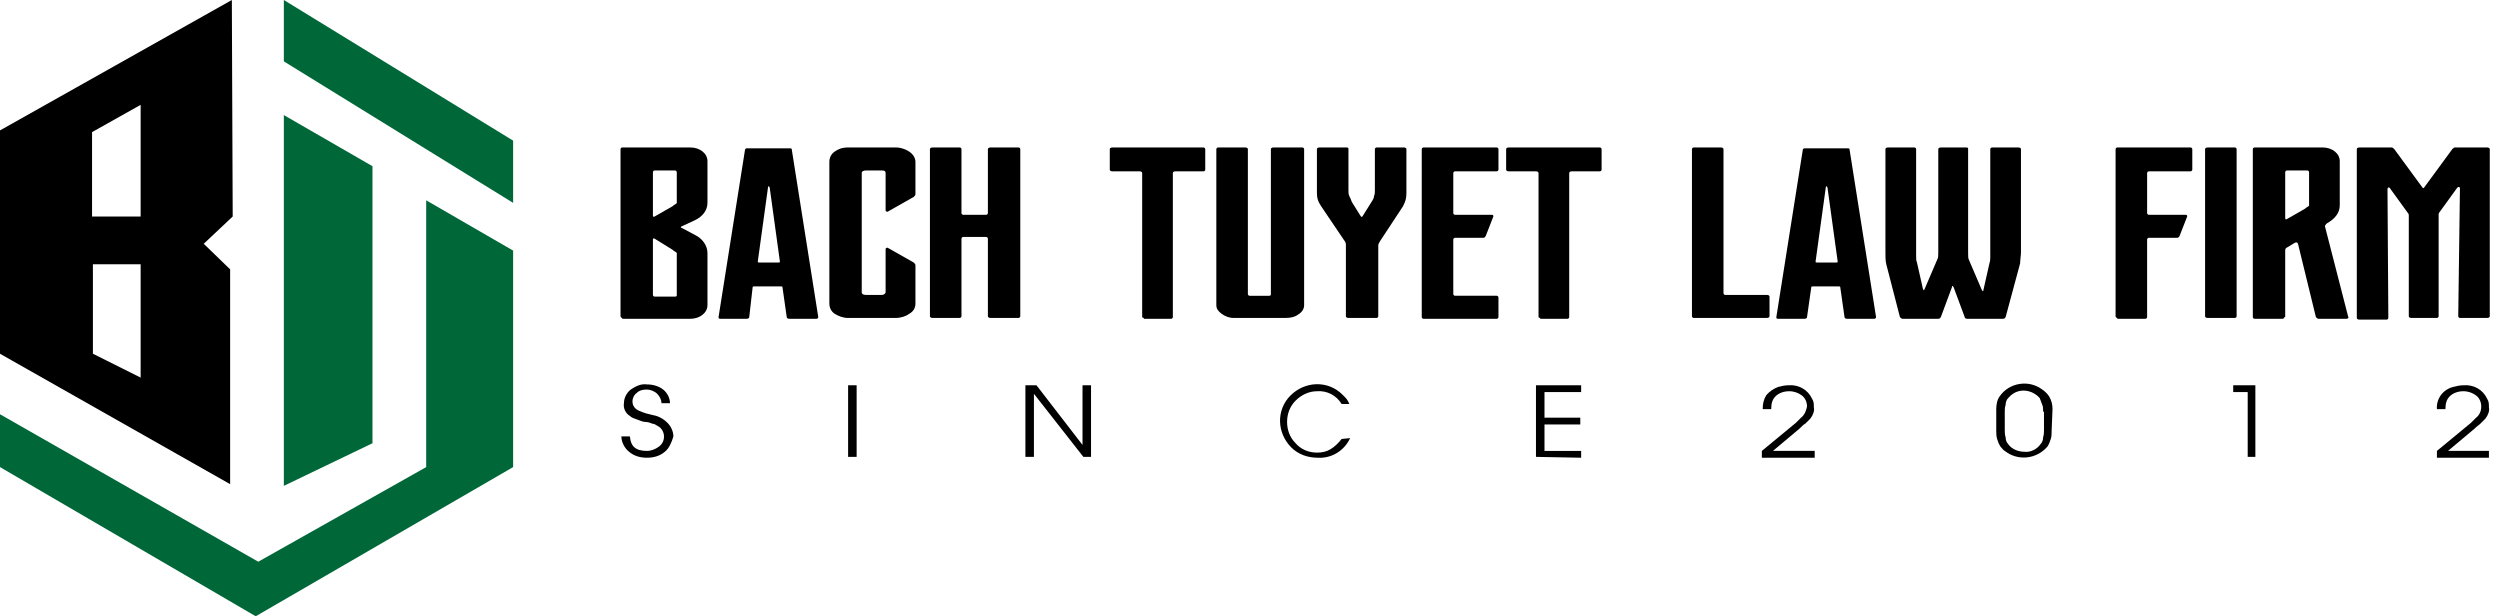
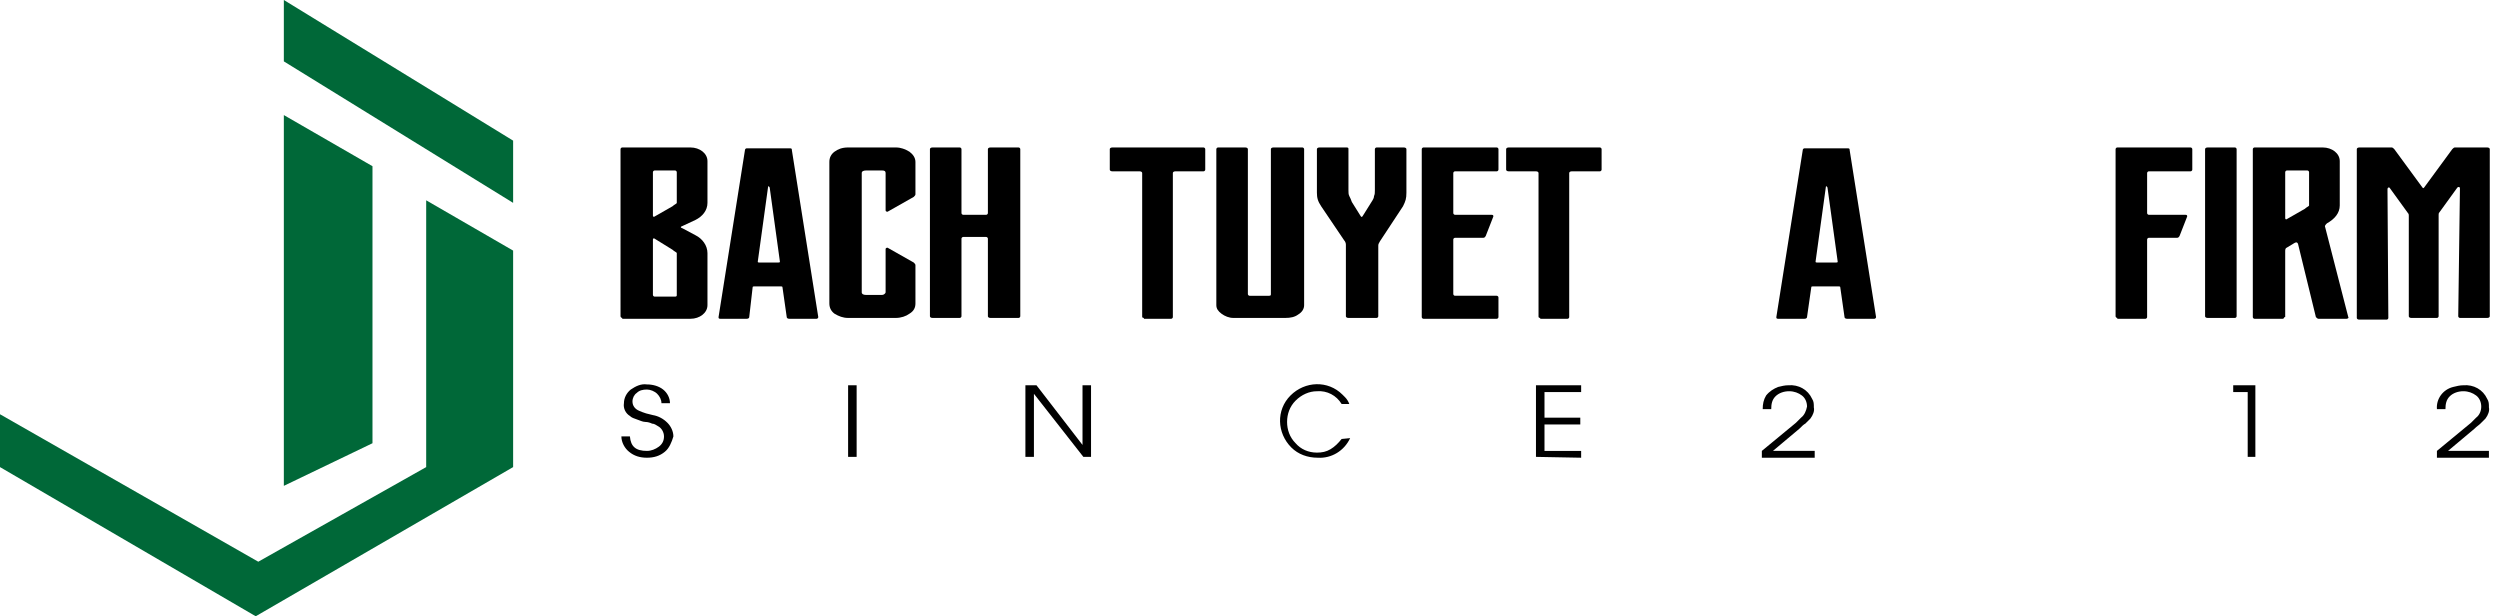
<svg xmlns="http://www.w3.org/2000/svg" version="1.1" id="Layer_1" x="0px" y="0px" viewBox="0 0 293.3 72.3" style="enable-background:new 0 0 293.3 72.3;" xml:space="preserve">
xmlns="http://www.w3.org/2000/svg" width="200" height="200"&gt;
    <rect width="100%" height="100%" fill="white" />
  <style type="text/css">
	.st0{fill:#006838;}
	.st1{enable-background:new    ;}
</style>
  <g id="Layer_2_1_">
    <g id="Layer_1-2">
-       <path d="M27.2,0L0,15.3v26.2l27,15.3V31.6l-3.1-3l3.4-3.2L27.2,0z M16.5,44.3l-5.6-2.8V31h5.6V44.3z M16.5,25.4h-5.7v-9.9l5.7-3.2    V25.4z" />
      <polygon class="st0" points="33.3,0 33.3,7.2 60.2,23.8 60.2,16.5   " />
      <polygon class="st0" points="33.3,13.5 33.3,57 43.7,52 43.7,19.5   " />
      <polygon class="st0" points="30.3,65.9 0,48.6 0,54.8 30,72.3 60.2,54.8 60.2,29.4 50,23.5 50,54.8   " />
      <g class="st1">
        <path d="M73,37.3c-0.1,0-0.2-0.1-0.2-0.2V17.5c0-0.1,0.1-0.2,0.2-0.2h8c1.1,0,2,0.7,2,1.6v4.9c0,0.9-0.6,1.6-1.4,2l-1.5,0.7     c-0.3,0.1-0.3,0.2,0,0.3l1.5,0.8c0.8,0.4,1.4,1.2,1.4,2.1v6.1c0,0.9-0.9,1.6-2,1.6H73z M78.9,24.2c0.2-0.2,0.5-0.3,0.5-0.4v-3.6     c0-0.1-0.1-0.2-0.2-0.2h-2.4c-0.1,0-0.2,0.1-0.2,0.2v5.1c0,0.1,0.1,0.2,0.2,0.1L78.9,24.2z M76.8,28c-0.1-0.1-0.2,0-0.2,0.1v6.5     c0,0.1,0.1,0.2,0.2,0.2h2.4c0.2,0,0.2-0.1,0.2-0.2v-4.9c0-0.1-0.3-0.2-0.5-0.4L76.8,28z" />
        <path d="M87.9,37.2c0,0.1-0.1,0.2-0.3,0.2h-3.1c-0.2,0-0.2-0.1-0.2-0.2l3.1-19.6c0-0.1,0.1-0.2,0.2-0.2h5.1     c0.2,0,0.2,0.1,0.2,0.2l3.1,19.6c0,0.1-0.1,0.2-0.2,0.2h-3.2c-0.2,0-0.3-0.1-0.3-0.2l-0.5-3.5c0-0.1-0.1-0.1-0.2-0.1h-3.1     c-0.1,0-0.2,0-0.2,0.1L87.9,37.2z M91.3,30.8c0.1,0,0.2,0,0.2-0.1l-1.2-8.7c-0.1-0.2-0.2-0.2-0.2,0l-1.2,8.7     c0,0.1,0.1,0.1,0.2,0.1H91.3z" />
        <path d="M107.4,35.6c0,0.5-0.2,0.9-0.7,1.2c-0.4,0.3-1,0.5-1.6,0.5h-5.6c-0.6,0-1.1-0.2-1.6-0.5c-0.4-0.3-0.6-0.7-0.6-1.2V19     c0-0.5,0.2-0.9,0.6-1.2s0.9-0.5,1.6-0.5h5.6c0.6,0,1.1,0.2,1.6,0.5c0.4,0.3,0.7,0.7,0.7,1.2v3.8c0,0.1-0.1,0.2-0.2,0.3l-3,1.7     c-0.1,0.1-0.3,0-0.3-0.1v-4.4c0-0.2-0.1-0.3-0.4-0.3h-1.9c-0.3,0-0.5,0.1-0.5,0.3v14c0,0.2,0.2,0.3,0.5,0.3h1.9     c0.2,0,0.4-0.2,0.4-0.3v-5.1c0-0.1,0.2-0.2,0.3-0.1l3,1.7c0.1,0.1,0.2,0.2,0.2,0.3V35.6z" />
        <path d="M112.8,25c0,0.1,0.1,0.2,0.2,0.2h2.7c0.1,0,0.2-0.1,0.2-0.2v-7.5c0-0.1,0.1-0.2,0.3-0.2h3.3c0.1,0,0.2,0.1,0.2,0.2v19.6     c0,0.1-0.1,0.2-0.2,0.2h-3.3c-0.2,0-0.3-0.1-0.3-0.2v-9.1c0-0.1-0.1-0.2-0.2-0.2H113c-0.1,0-0.2,0.1-0.2,0.2v9.1     c0,0.1-0.1,0.2-0.2,0.2h-3.2c-0.2,0-0.3-0.1-0.3-0.2V17.5c0-0.1,0.1-0.2,0.3-0.2h3.2c0.1,0,0.2,0.1,0.2,0.2V25z" />
        <path d="M134.2,37.3c-0.2,0-0.2-0.1-0.2-0.2V20.3c0-0.1-0.1-0.2-0.3-0.2h-3.2c-0.2,0-0.3-0.1-0.3-0.2v-2.4c0-0.1,0.1-0.2,0.3-0.2     h10.7c0.1,0,0.2,0.1,0.2,0.2v2.4c0,0.1-0.1,0.2-0.2,0.2h-3.3c-0.2,0-0.3,0.1-0.3,0.2v16.9c0,0.1-0.1,0.2-0.2,0.2H134.2z" />
        <path d="M152.8,17.3c0.1,0,0.2,0.1,0.2,0.2v18.3c0,0.4-0.2,0.8-0.7,1.1c-0.4,0.3-0.9,0.4-1.5,0.4h-6.1c-0.5,0-1-0.2-1.4-0.5     c-0.4-0.3-0.6-0.6-0.6-1V17.5c0-0.1,0.1-0.2,0.2-0.2h3.2c0.2,0,0.3,0.1,0.3,0.2v17c0,0.1,0.1,0.2,0.2,0.2h2.3     c0.2,0,0.2-0.1,0.2-0.2v-17c0-0.1,0.1-0.2,0.3-0.2H152.8z" />
        <path d="M158.2,37.3c-0.2,0-0.3-0.1-0.3-0.2v-8.4c0-0.2-0.1-0.4-0.2-0.5l-2.7-4c-0.4-0.6-0.5-1-0.5-1.6v-5.1     c0-0.1,0.1-0.2,0.3-0.2h3.2c0.2,0,0.2,0.1,0.2,0.2v4.8c0,0.3,0,0.5,0.1,0.7c0.1,0.2,0.2,0.4,0.3,0.7l1,1.6c0.1,0.2,0.2,0.2,0.3,0     l1-1.6c0.2-0.3,0.3-0.5,0.3-0.7c0.1-0.2,0.1-0.4,0.1-0.7v-4.8c0-0.1,0.1-0.2,0.2-0.2h3.2c0.2,0,0.3,0.1,0.3,0.2v5.1     c0,0.7-0.1,1-0.4,1.6l-2.7,4.1c-0.1,0.2-0.2,0.3-0.2,0.5v8.3c0,0.1-0.1,0.2-0.2,0.2H158.2z" />
        <path d="M175.6,17.3c0.1,0,0.2,0.1,0.2,0.2v2.4c0,0.1-0.1,0.2-0.2,0.2h-4.9c-0.1,0-0.2,0.1-0.2,0.2V25c0,0.1,0.1,0.2,0.2,0.2h4.3     c0.2,0,0.2,0.1,0.2,0.2l-0.9,2.3c-0.1,0.1-0.1,0.2-0.3,0.2h-3.3c-0.1,0-0.2,0.1-0.2,0.2v6.4c0,0.1,0.1,0.2,0.2,0.2h4.9     c0.1,0,0.2,0.1,0.2,0.2v2.3c0,0.1-0.1,0.2-0.2,0.2h-8.6c-0.1,0-0.2-0.1-0.2-0.2V17.5c0-0.1,0.1-0.2,0.2-0.2H175.6z" />
        <path d="M180.7,37.3c-0.2,0-0.2-0.1-0.2-0.2V20.3c0-0.1-0.1-0.2-0.3-0.2H177c-0.2,0-0.3-0.1-0.3-0.2v-2.4c0-0.1,0.1-0.2,0.3-0.2     h10.7c0.1,0,0.2,0.1,0.2,0.2v2.4c0,0.1-0.1,0.2-0.2,0.2h-3.3c-0.2,0-0.3,0.1-0.3,0.2v16.9c0,0.1-0.1,0.2-0.2,0.2H180.7z" />
-         <path d="M207.3,34.6c0.2,0,0.3,0.1,0.3,0.2v2.3c0,0.1-0.1,0.2-0.3,0.2h-8.6c-0.1,0-0.2-0.1-0.2-0.2V17.5c0-0.1,0.1-0.2,0.2-0.2     h3.2c0.2,0,0.3,0.1,0.3,0.2v16.9c0,0.1,0.1,0.2,0.2,0.2H207.3z" />
      </g>
      <g class="st1">
        <path d="M212,37.2c0,0.1-0.1,0.2-0.3,0.2h-3.1c-0.2,0-0.2-0.1-0.2-0.2l3.1-19.6c0-0.1,0.1-0.2,0.2-0.2h5.1c0.2,0,0.2,0.1,0.2,0.2     l3.1,19.6c0,0.1-0.1,0.2-0.2,0.2h-3.2c-0.2,0-0.3-0.1-0.3-0.2l-0.5-3.5c0-0.1-0.1-0.1-0.2-0.1h-3c-0.1,0-0.2,0-0.2,0.1L212,37.2z      M215.4,30.8c0.1,0,0.2,0,0.2-0.1l-1.2-8.7c-0.1-0.2-0.2-0.2-0.2,0l-1.2,8.7c0,0.1,0.1,0.1,0.2,0.1H215.4z" />
      </g>
      <g class="st1">
-         <path d="M235.3,37.2c-0.1,0.1-0.1,0.2-0.3,0.2h-4.2c-0.2,0-0.3-0.1-0.3-0.2l-1.3-3.5c-0.1-0.2-0.2-0.2-0.2,0l-1.3,3.5     c-0.1,0.1-0.1,0.2-0.3,0.2h-4.2c-0.1,0-0.2-0.1-0.3-0.2l-1.6-6.2c-0.1-0.4-0.1-0.9-0.1-1.3V17.5c0-0.1,0.1-0.2,0.3-0.2h3.1     c0.1,0,0.2,0.1,0.2,0.2V30c0,0.3,0,0.6,0.1,0.8l0.7,3.1c0.1,0.2,0.1,0.2,0.2,0l1.5-3.5c0.1-0.2,0.1-0.4,0.1-0.8V17.5     c0-0.1,0.1-0.2,0.3-0.2h3c0.2,0,0.2,0.1,0.2,0.2v12.2c0,0.4,0,0.6,0.1,0.8l1.5,3.5c0.1,0.2,0.2,0.2,0.2,0l0.7-3.1     c0.1-0.3,0.1-0.5,0.1-0.8V17.5c0-0.1,0.1-0.2,0.2-0.2h3.1c0.2,0,0.3,0.1,0.3,0.2v12.1c0,0.4-0.1,0.9-0.1,1.3L235.3,37.2z" />
        <path d="M248.4,37.3c-0.1,0-0.2-0.1-0.2-0.2V17.5c0-0.1,0.1-0.2,0.2-0.2h8.6c0.1,0,0.2,0.1,0.2,0.2v2.4c0,0.1-0.1,0.2-0.2,0.2     h-4.9c-0.1,0-0.2,0.1-0.2,0.2V25c0,0.1,0.1,0.2,0.2,0.2h4.3c0.2,0,0.2,0.1,0.2,0.2l-0.9,2.3c-0.1,0.1-0.1,0.2-0.3,0.2h-3.3     c-0.1,0-0.2,0.1-0.2,0.2v9.1c0,0.1-0.1,0.2-0.2,0.2H248.4z" />
        <path d="M259,37.3c-0.2,0-0.3-0.1-0.3-0.2V17.5c0-0.1,0.1-0.2,0.3-0.2h3.2c0.1,0,0.2,0.1,0.2,0.2v19.6c0,0.1-0.1,0.2-0.2,0.2H259     z" />
        <path d="M268,37.2c0,0.1-0.1,0.2-0.2,0.2h-3.3c-0.1,0-0.2-0.1-0.2-0.2V17.5c0-0.1,0.1-0.2,0.2-0.2h8c1.1,0,2,0.7,2,1.6v5.2     c0,0.9-0.6,1.6-1.5,2.1c-0.2,0.2-0.3,0.3-0.2,0.5l2.7,10.5c0.1,0.1-0.1,0.2-0.2,0.2h-3.3c-0.1,0-0.2-0.1-0.3-0.2l-2.1-8.6     c-0.1-0.2-0.2-0.2-0.4-0.1l-1,0.6c-0.1,0.1-0.1,0.3-0.1,0.3V37.2z M270.4,24.5c0.2-0.2,0.5-0.3,0.5-0.4v-3.9     c0-0.1-0.1-0.2-0.2-0.2h-2.4c-0.1,0-0.2,0.1-0.2,0.2v5.4c0,0.1,0.1,0.2,0.2,0.1L270.4,24.5z" />
        <path d="M288.6,22.1c0-0.2-0.2-0.2-0.3-0.1l-2.1,2.9c-0.1,0.1-0.1,0.2-0.1,0.3v11.9c0,0.1-0.1,0.2-0.2,0.2h-3     c-0.2,0-0.3-0.1-0.3-0.2V25.3c0-0.1,0-0.2-0.1-0.3l-2.1-2.9c-0.1-0.2-0.3-0.1-0.3,0.1l0.1,15.1c0,0.1-0.1,0.2-0.2,0.2h-3.2     c-0.2,0-0.3-0.1-0.3-0.2V17.5c0-0.1,0.1-0.2,0.3-0.2h3.8c0.1,0,0.2,0.1,0.3,0.2l3.3,4.5c0.1,0.1,0.1,0.1,0.2,0l3.3-4.5     c0.1-0.1,0.2-0.2,0.3-0.2h3.8c0.2,0,0.3,0.1,0.3,0.2v19.6c0,0.1-0.1,0.2-0.3,0.2h-3.2c-0.1,0-0.2-0.1-0.2-0.2L288.6,22.1z" />
      </g>
      <path d="M78,53c-0.6,0.5-1.3,0.7-2.1,0.7c-0.8,0-1.5-0.2-2.1-0.7c-0.5-0.4-0.9-1.1-0.9-1.8h1c0.1,1.2,0.7,1.7,2,1.7    c0.5,0,1-0.2,1.4-0.5c0.4-0.3,0.6-0.7,0.6-1.2c0-0.5-0.3-1-0.7-1.2c-0.2-0.1-0.4-0.3-0.7-0.3c-0.2-0.1-0.5-0.2-0.8-0.2    s-0.7-0.2-1-0.3c-0.3-0.1-0.6-0.2-0.8-0.4c-0.5-0.3-0.8-0.9-0.7-1.5c0-0.6,0.3-1.2,0.8-1.6c0.6-0.4,1.2-0.7,1.9-0.6    c0.7,0,1.4,0.2,1.9,0.6c0.5,0.4,0.8,1,0.8,1.6h-1c0-0.4-0.2-0.8-0.5-1.1c-0.3-0.3-0.8-0.5-1.2-0.5c-0.5,0-0.9,0.1-1.2,0.4    c-0.3,0.2-0.5,0.6-0.5,1c0,0.5,0.3,0.9,0.8,1.1c0.2,0.1,0.5,0.2,0.8,0.3l0.8,0.2c0.6,0.1,1.2,0.4,1.7,0.9c0.4,0.4,0.7,1,0.7,1.6    C78.8,51.9,78.5,52.6,78,53z" />
      <path d="M99.5,53.6v-8.4h1v8.4H99.5z" />
      <path d="M127.1,53.6l-5.8-7.4l0,0v7.4h-1v-8.4h1.3l5.4,7l0,0v-7h1v8.4H127.1z" />
      <path d="M158.4,51.4c-0.7,1.5-2.2,2.4-3.8,2.3c-1.2,0-2.3-0.4-3.1-1.2c-1.7-1.7-1.8-4.4-0.1-6.1c1.7-1.7,4.4-1.8,6.1-0.1    c0.1,0.1,0.2,0.2,0.3,0.3c0.2,0.2,0.4,0.5,0.5,0.8h-0.9c-0.6-1-1.7-1.6-2.9-1.5c-0.9,0-1.8,0.4-2.5,1.1c-0.7,0.7-1,1.6-1,2.5    c0,0.9,0.3,1.8,1,2.5c0.6,0.7,1.5,1.1,2.5,1.1c0.6,0,1.1-0.1,1.6-0.4c0.5-0.3,0.9-0.7,1.3-1.2L158.4,51.4z" />
      <path d="M180.2,53.6v-8.4h5.3V46h-4.3v3h4.2v0.8h-4.2v3.1h4.3v0.8L180.2,53.6z" />
      <path d="M212.4,49.1c-0.2,0.2-0.4,0.4-0.6,0.6c-0.2,0.1-0.4,0.3-0.7,0.6l-3.1,2.6h4.9v0.8h-6.2v-0.8l4-3.3    c0.2-0.2,0.4-0.4,0.6-0.6c0.4-0.3,0.6-0.8,0.7-1.3c0-0.5-0.2-1-0.6-1.3c-0.4-0.3-0.9-0.5-1.5-0.5c-0.6,0-1.2,0.2-1.6,0.6    c-0.4,0.4-0.5,0.9-0.5,1.5h-1l0,0c0-0.6,0.1-1.1,0.4-1.6c0.4-0.5,0.9-0.8,1.4-1c0.4-0.1,0.8-0.2,1.2-0.2c1.2-0.1,2.3,0.5,2.8,1.6    c0.2,0.3,0.2,0.6,0.2,1C212.9,48.2,212.7,48.7,212.4,49.1z" />
-       <path d="M240.7,50.5c0,0.3,0,0.7-0.1,1c-0.1,0.3-0.2,0.6-0.4,0.9c-1.3,1.5-3.5,1.7-5,0.5c-0.2-0.1-0.3-0.3-0.5-0.5    c-0.2-0.3-0.3-0.6-0.4-0.9c-0.1-0.3-0.1-0.7-0.1-1v-2.5c0-0.5,0.1-1.1,0.4-1.5c1.1-1.6,3.4-2,5-0.8c0.3,0.2,0.6,0.5,0.8,0.8    c0.3,0.5,0.4,1,0.4,1.5L240.7,50.5z M239.7,48.3c0-0.3,0-0.6-0.1-0.8c-0.1-0.3-0.2-0.5-0.3-0.8c-0.9-1-2.4-1.2-3.4-0.3    c-0.1,0.1-0.2,0.2-0.3,0.3c-0.2,0.2-0.3,0.5-0.3,0.8c-0.1,0.3-0.1,0.5-0.1,0.8v2.1c0,0.3,0,0.6,0.1,0.9c0,0.3,0.1,0.6,0.3,0.8    c0.4,0.6,1.2,0.9,1.9,0.9c0.7,0.1,1.5-0.3,1.9-0.9c0.2-0.2,0.3-0.5,0.3-0.8c0.1-0.3,0.1-0.6,0.1-0.9V48.3z" />
      <path d="M263.7,53.6V46H262v-0.8h2.6v8.4L263.7,53.6z" />
      <path d="M291.6,49.1c-0.2,0.2-0.4,0.4-0.6,0.6c-0.2,0.2-0.4,0.3-0.7,0.6l-3.1,2.6h4.8v0.8h-6.1v-0.8l4-3.3    c0.2-0.2,0.4-0.4,0.6-0.6c0.4-0.3,0.6-0.8,0.6-1.3c0-0.5-0.2-1-0.6-1.3c-0.4-0.3-0.9-0.5-1.5-0.5c-0.6,0-1.2,0.2-1.6,0.6    c-0.4,0.4-0.5,0.9-0.5,1.5h-1l0,0c-0.1-1.2,0.7-2.3,1.9-2.6c0.4-0.1,0.8-0.2,1.2-0.2c1.2-0.1,2.3,0.5,2.8,1.6    c0.2,0.3,0.2,0.6,0.2,1C292.1,48.2,291.9,48.7,291.6,49.1z" />
    </g>
  </g>
</svg>